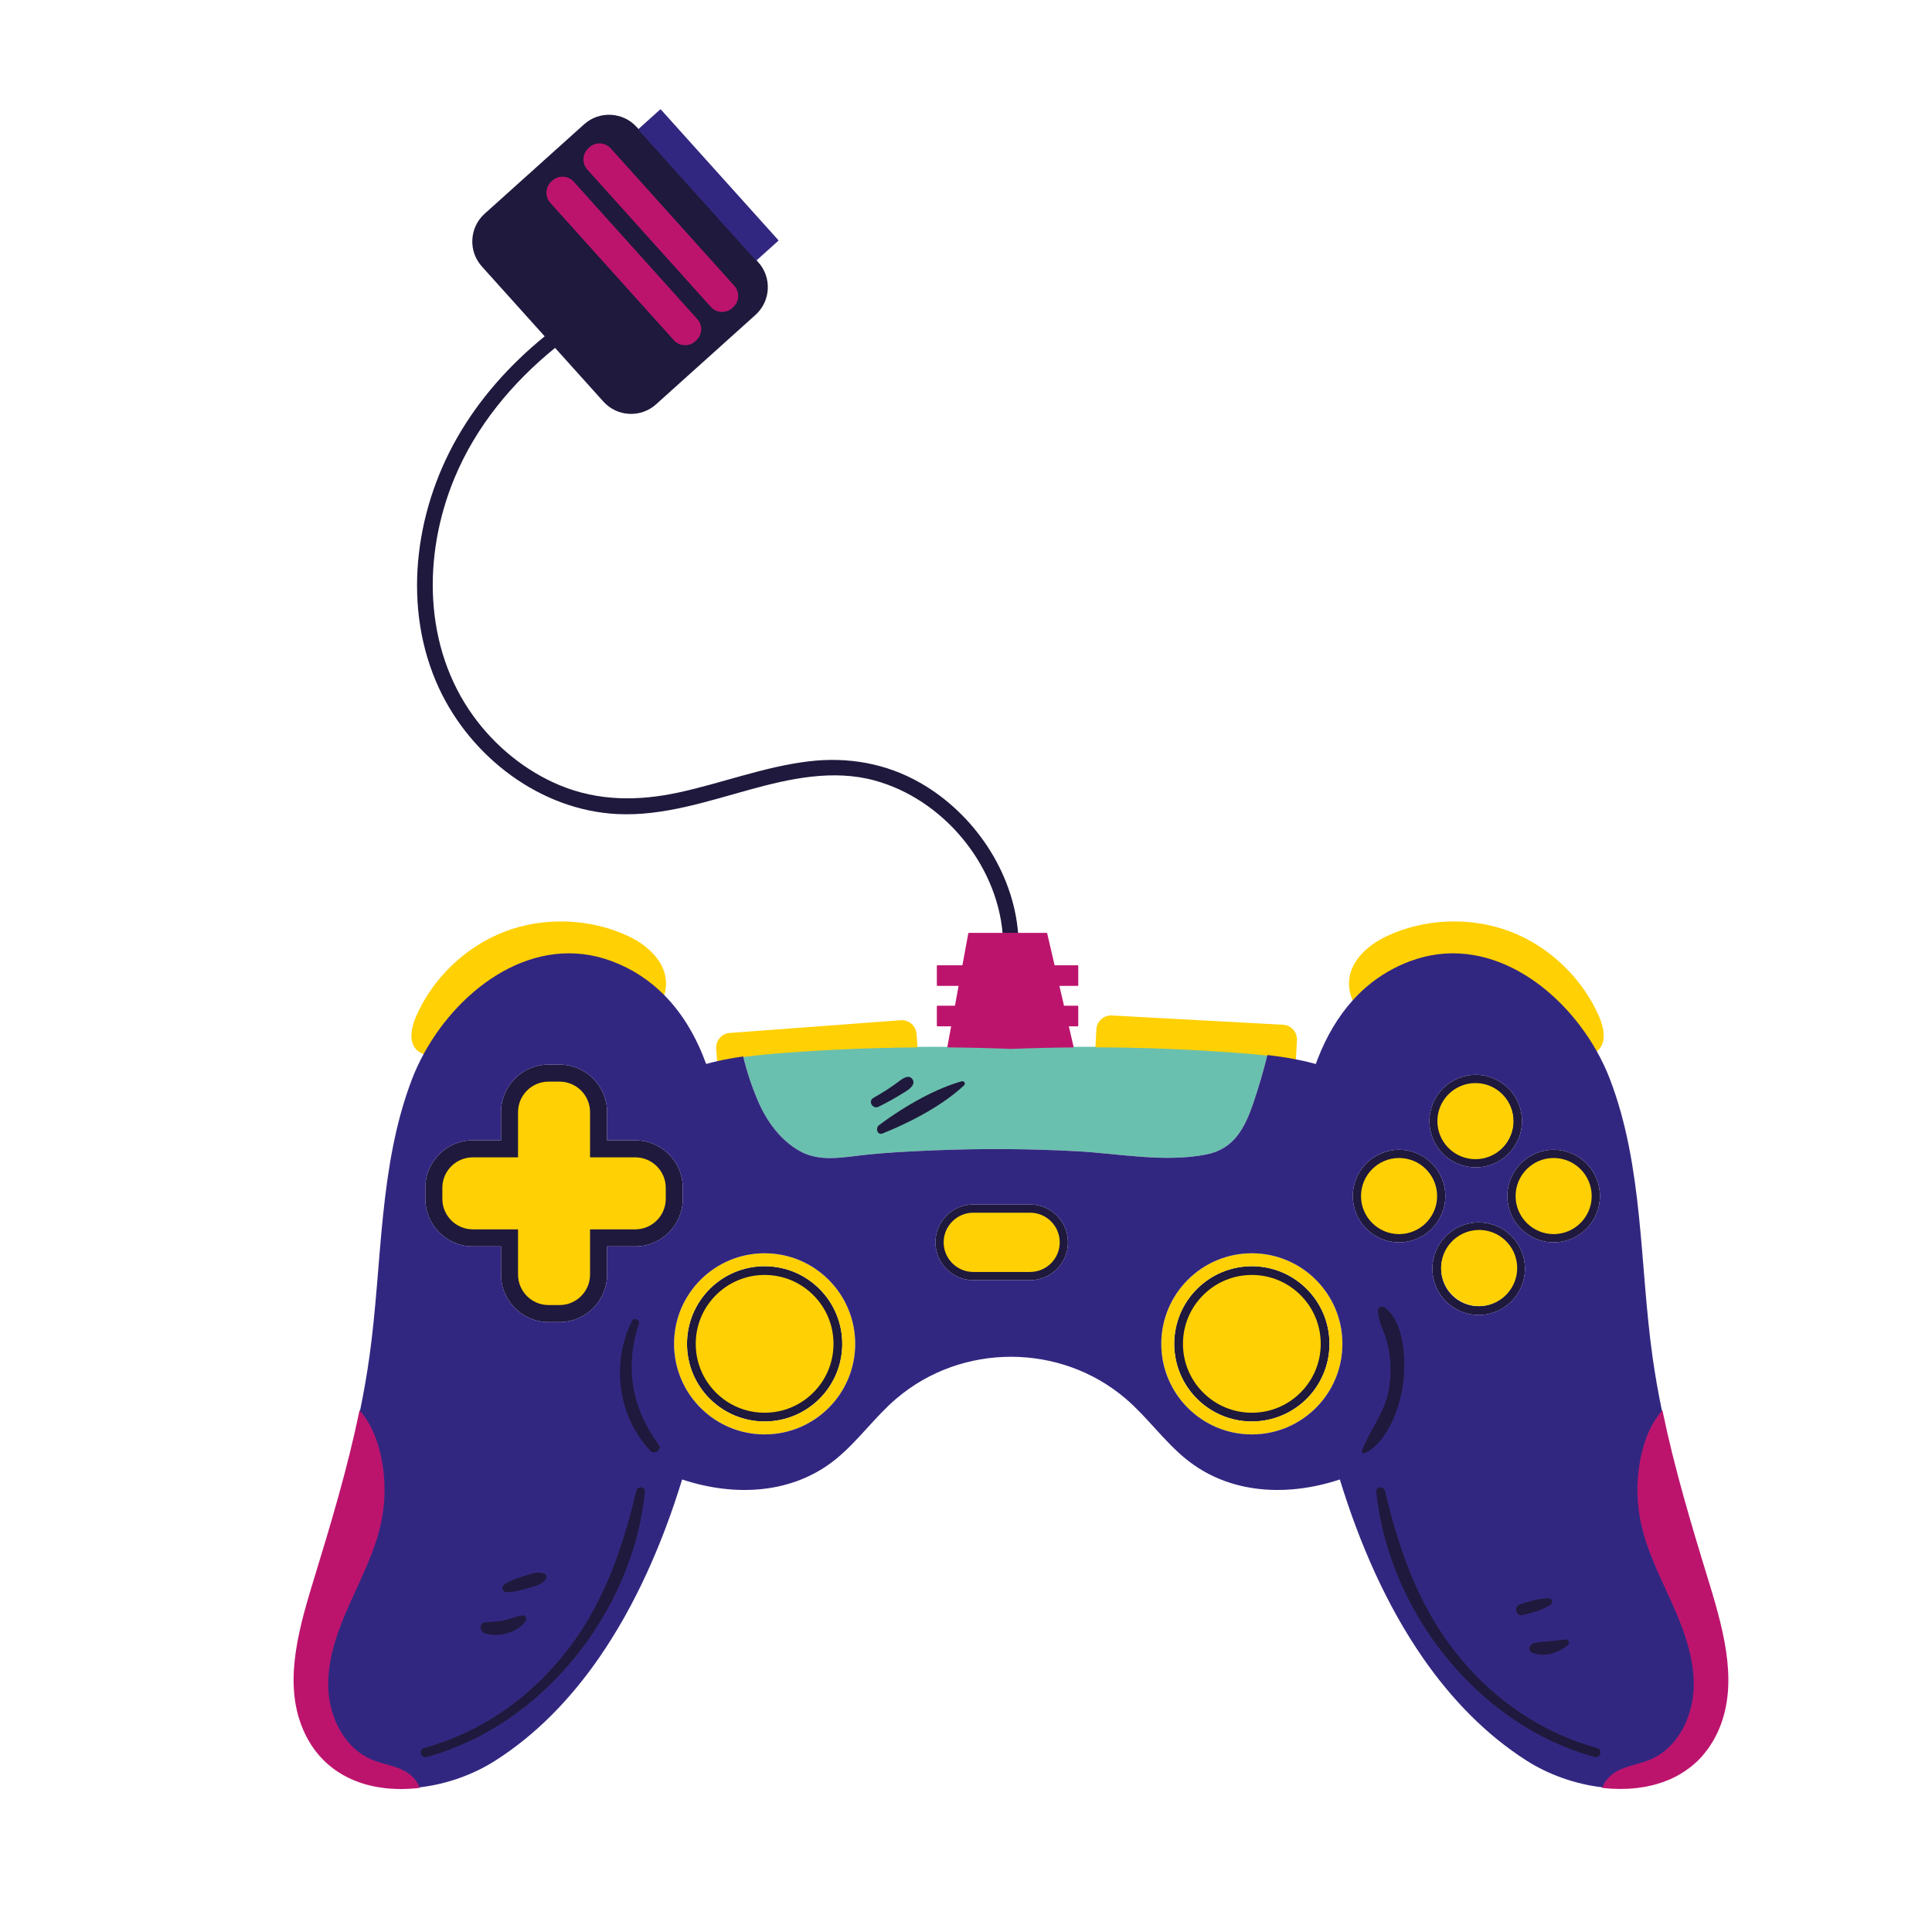
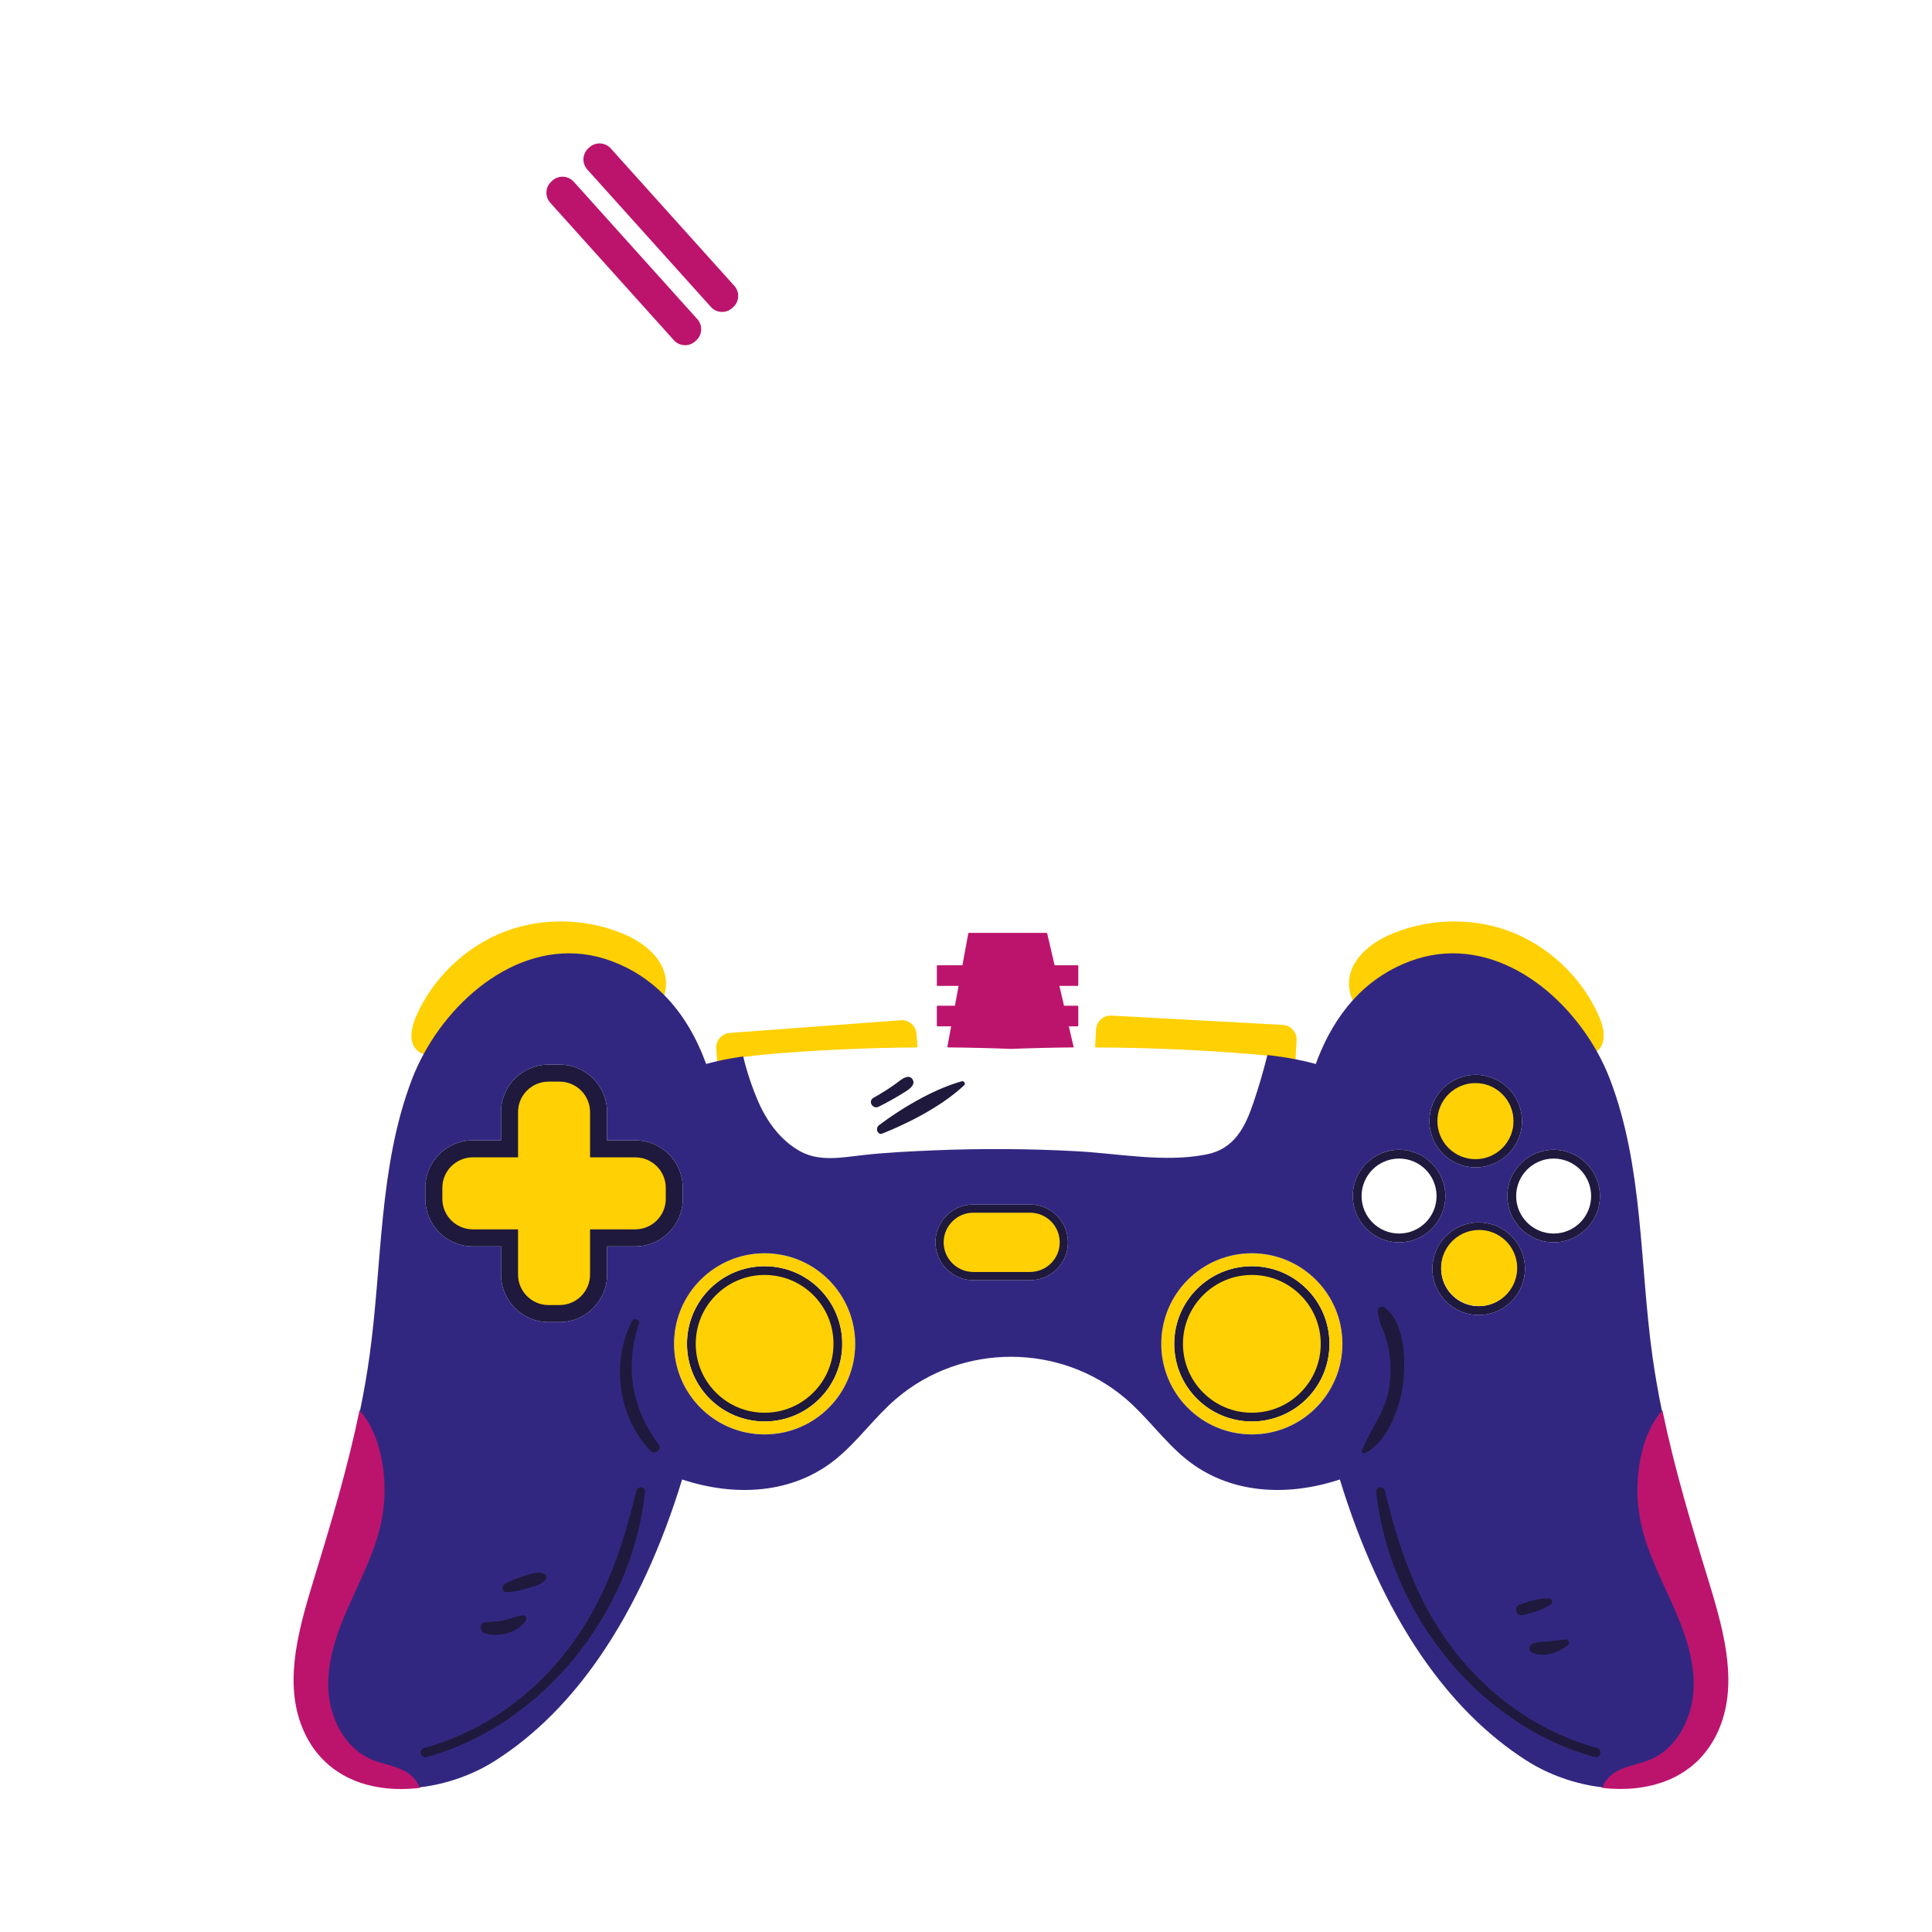
<svg xmlns="http://www.w3.org/2000/svg" version="1.1" id="Capa_1" x="0px" y="0px" viewBox="0 0 2122 2122" style="enable-background:new 0 0 2122 2122;" xml:space="preserve">
  <g>
-     <path style="fill:#6AC0AE;" d="M1359.418,1155.83c-51.768-3.941-103.681-5.977-155.608-6.134   c-8.417-0.026-16.834,0.033-25.251,0.106c-22.729,0.198-45.458,0.72-68.173,1.634c-23.062-0.928-46.14-1.449-69.222-1.638   c-11.365-0.093-22.732-0.086-34.098,0c-48.614,0.372-97.221,2.343-145.711,6.033c-14.996,1.125-30.095,2.456-45.057,4.534   c4.125,17.313,9.883,34.183,16.494,49.52c4.636,10.667,10.602,21.13,17.995,30.402c7.907,9.883,17.384,18.437,28.46,24.436   c21.335,11.552,46.044,6.475,68.843,3.951c25.698-2.862,51.666-4.088,77.501-5.179c52.655-2.18,105.413-1.876,158.036,1.023   c46.317,2.589,95.121,12.506,141.267,3.51c30.809-6,42.636-29.788,51.836-56.95c5.83-17.211,10.94-34.662,15.303-52.282   C1381.162,1157.569,1370.255,1156.649,1359.418,1155.83z M959.63,1206.376c8.755-4.943,17.289-10.266,25.42-16.19   c3.588-2.614,12.504-10.87,16.697-4.37c4.151,6.436-6.721,12.056-10.736,14.567c-8.526,5.335-17.301,10.207-26.329,14.636   C958.951,1217.833,953.964,1209.572,959.63,1206.376z M1058.487,1191.604c-23.968,22.402-59.062,40.624-89.376,52.76   c-5.018,2.01-6.931-5.315-3.364-7.98c25.715-19.203,59.71-39.547,90.772-48.161   C1058.426,1187.694,1059.983,1190.206,1058.487,1191.604z" />
    <g>
-       <path style="fill:#1F193D;" d="M678.161,894.113c49.922,2.409,98.168-13.864,145.651-26.916    c44.319-12.183,91.182-22.343,136.629-10.005c74.53,20.235,134.145,90.96,140.789,168.068h17.032    c-5.421-67.972-48.54-131.674-107.534-165.43c-37.459-21.434-79.496-28.711-122.183-23.641    c-49.03,5.822-95.259,23.878-143.305,34.265c-43.934,9.501-87.993,9.566-130.005-7.78c-37.883-15.645-71.257-42.945-95.24-76.071    c-54.943-75.893-55.9-176.855-20.882-261.356c23.512-56.741,63.151-104.644,110.564-143.153l53.061,59.002    c15.04,16.726,41.03,18.102,57.756,3.062l109.342-98.334c16.726-15.04,18.105-41.03,3.062-57.757l-2.335-2.597l-128.89-143.322    l-2.336-2.597c-15.04-16.726-41.033-18.102-57.756-3.062l-109.345,98.331c-16.724,15.042-18.102,41.033-3.06,57.758l69.086,76.821    c-38.443,31.325-71.827,68.586-96.459,111.871c-46.852,82.331-60.253,187.447-19.486,274.931    C517.516,831.738,593.638,890.035,678.161,894.113z M646.698,163.257l1.145-1.028c6.514-5.856,16.633-5.32,22.49,1.191    l135.766,150.967c5.856,6.512,5.32,16.633-1.194,22.49l-1.145,1.028c-6.512,5.859-16.633,5.323-22.49-1.191L645.506,185.749    C639.65,179.235,640.186,169.116,646.698,163.257z M606.047,199.815l1.145-1.028c6.512-5.856,16.633-5.32,22.489,1.191    l135.764,150.967c5.859,6.511,5.32,16.633-1.191,22.49l-1.145,1.028c-6.512,5.859-16.633,5.323-22.49-1.191L604.856,222.307    C598.997,215.792,599.535,205.673,606.047,199.815z" />
      <path style="fill:#1F193D;" d="M839.818,1390.744c-47.086,0.003-85.253,38.167-85.255,85.256    c0.003,47.089,38.169,85.255,85.255,85.258c47.089-0.003,85.255-38.17,85.259-85.258    C925.073,1428.912,886.906,1390.748,839.818,1390.744z M892.874,1529.057c-13.595,13.586-32.32,21.975-53.057,21.977    c-20.734-0.002-39.46-8.391-53.054-21.977c-13.586-13.595-21.975-32.321-21.977-53.057c0.002-20.736,8.391-39.461,21.977-53.055    c13.594-13.586,32.319-21.974,53.054-21.976c20.736,0.002,39.462,8.39,53.057,21.976c13.586,13.594,21.974,32.319,21.977,53.055    C914.849,1496.736,906.461,1515.463,892.874,1529.057z" />
      <path style="fill:#1F193D;" d="M1374.957,1390.744c-47.086,0.003-85.253,38.167-85.256,85.256    c0.003,47.089,38.169,85.255,85.256,85.258c47.089-0.003,85.255-38.17,85.258-85.258    C1460.212,1428.912,1422.045,1390.748,1374.957,1390.744z M1428.014,1529.057c-13.595,13.586-32.321,21.975-53.057,21.977    c-20.734-0.002-39.46-8.391-53.054-21.977c-13.587-13.595-21.975-32.321-21.977-53.057c0.002-20.736,8.391-39.461,21.977-53.055    c13.594-13.586,32.319-21.974,53.054-21.976c20.736,0.002,39.462,8.39,53.057,21.976c13.586,13.594,21.974,32.319,21.977,53.055    C1449.988,1496.736,1441.6,1515.463,1428.014,1529.057z" />
      <path style="fill:#1F193D;" d="M704.729,1633.084c-2.629-0.444-5.652,0.721-6.387,3.81    c-12.974,54.385-31.88,117.423-73.724,172.616c-41.303,54.485-96.282,92.46-158.999,109.822c-3.525,0.977-4.604,4.271-3.849,7.021    c0.633,2.312,2.582,4.292,5.288,4.292c0.512,0,1.05-0.07,1.613-0.224c125.376-34.071,226.484-156.886,240.416-292.031    C709.406,1635.293,707.129,1633.494,704.729,1633.084z" />
      <path style="fill:#1F193D;" d="M1754.406,1919.332c-62.84-17.396-117.82-55.371-158.999-109.82    c-41.892-55.391-60.777-118.343-73.724-172.618c-0.736-3.089-3.778-4.236-6.421-3.805c-2.383,0.407-4.643,2.202-4.324,5.301    c13.932,135.147,115.04,257.963,240.417,292.031c0.56,0.154,1.099,0.224,1.61,0.224c2.707,0,4.658-1.983,5.293-4.3    C1759.01,1923.6,1757.928,1920.309,1754.406,1919.332z" />
      <path style="fill:#1F193D;" d="M556.366,1749.428c0.056,0,0.115,0,0.173-0.003c8.901-0.265,17.223-2.658,25.269-4.969l1.739-0.49    c6.509-1.82,13.886-3.881,16.958-10.217c0.94-1.937,0.363-4.097-1.374-5.143c-6.168-3.712-13.42-1.41-19.807,0.622l-2.132,0.669    c-8.253,2.568-16.049,4.992-23.396,9.518c-2.436,1.498-2.904,4.256-2.285,6.327    C552.196,1748.029,554.045,1749.428,556.366,1749.428z" />
      <path style="fill:#1F193D;" d="M532.171,1781.41c-2.775,0.4-4.597,2.261-4.875,4.974c-0.309,3.018,1.384,6.87,4.753,8.093    c3.535,1.279,7.652,1.902,11.973,1.902c13.264,0,28.404-5.864,34.163-16.499c0.738-1.364,0.612-3.272-0.312-4.641    c-0.789-1.172-2.024-1.769-3.364-1.606c-4.548,0.504-8.921,1.876-13.149,3.201c-2.259,0.706-4.592,1.44-6.921,2.03    c-4.456,1.128-8.999,1.43-13.391,1.722C538.152,1780.78,535.158,1780.979,532.171,1781.41z" />
      <path style="fill:#1F193D;" d="M1682.148,1815.569c3.907,1.827,8.08,2.619,12.285,2.619c10.468,0,21.106-4.914,28.193-10.977    c1.245-1.065,1.585-2.933,0.853-4.65c-0.714-1.674-2.181-2.626-3.825-2.49c-6.426,0.648-12.75,1.384-18.09,2.017    c-1.805,0.214-3.671,0.343-5.474,0.465c-4.19,0.29-8.524,0.587-12.589,1.981c-2.383,0.816-4.212,3.34-4.356,6.002    C1679.025,1812.787,1680.119,1814.621,1682.148,1815.569z" />
      <path style="fill:#1F193D;" d="M1670.93,1774.792c0.59,0,1.216-0.078,1.876-0.246l1.754-0.446    c10.275-2.602,19.978-5.057,28.955-11.255c1.61-1.113,2.329-3.096,1.788-4.935c-0.521-1.774-2.036-2.914-3.959-2.977    c-10.95-0.329-20.519,2.848-30.619,6.236l-1.491,0.499c-4.085,1.366-5.286,5.262-4.363,8.402    C1665.595,1772.526,1667.734,1774.792,1670.93,1774.792z" />
      <path style="fill:#1F193D;" d="M1131.408,1322.934h-62.399c-22.926,0-41.578,18.65-41.578,41.576    c0,22.926,18.653,41.576,41.578,41.576h62.399c22.926,0,41.579-18.65,41.579-41.576    C1172.987,1341.584,1154.334,1322.934,1131.408,1322.934z M1131.408,1396.424h-62.399c-17.554,0-31.917-14.36-31.917-31.914    c0-17.554,14.363-31.915,31.917-31.915h62.399c17.554,0,31.917,14.36,31.917,31.915    C1163.325,1382.064,1148.962,1396.424,1131.408,1396.424z" />
      <path style="fill:#1F193D;" d="M697.75,1252.459h-30.972v-30.967c0-28.774-23.408-52.185-52.18-52.185h-12.117    c-28.775,0-52.183,23.411-52.183,52.185v30.967h-30.967c-28.777,0-52.185,23.408-52.185,52.183v12.119    c0,28.774,23.408,52.182,52.185,52.182h30.967v30.969c0,28.772,23.408,52.183,52.183,52.183h12.117    c28.772,0,52.18-23.411,52.18-52.183v-30.969h30.972c28.775,0,52.182-23.408,52.182-52.182v-12.119    C749.932,1275.867,726.525,1252.459,697.75,1252.459z M730.61,1316.761c0,18.073-14.787,32.86-32.86,32.86h-50.292v50.292    c0,18.073-14.787,32.86-32.86,32.86h-12.117c-18.076,0-32.862-14.787-32.862-32.86v-50.292h-50.29    c-18.076,0-32.862-14.787-32.862-32.86v-12.117c0-18.075,14.786-32.862,32.862-32.862h50.29v-50.292    c0-18.073,14.786-32.86,32.862-32.86h12.117c18.073,0,32.86,14.787,32.86,32.86v50.292h50.292c18.073,0,32.86,14.787,32.86,32.862    V1316.761z" />
      <path style="fill:#1F193D;" d="M1059.355,1188.941c-0.626-1.115-1.829-1.651-3.001-1.32c-26.641,7.388-59.8,24.979-90.979,48.263    c-2.383,1.779-2.56,5.189-1.362,7.328c0.775,1.378,2.025,2.112,3.466,2.112c0.595,0,1.223-0.124,1.864-0.38    c21.552-8.629,61.849-26.974,89.571-52.884C1059.786,1191.243,1059.958,1190.018,1059.355,1188.941z" />
      <path style="fill:#1F193D;" d="M991.342,1200.912c0.373-0.234,0.806-0.494,1.282-0.779c3.557-2.141,9.513-5.727,10.523-10.083    c0.366-1.567,0.068-3.106-0.877-4.573c-0.962-1.491-2.232-2.38-3.774-2.643c-4.112-0.687-9.057,3.167-12.338,5.722    c-0.556,0.431-1.053,0.818-1.476,1.125c-7.525,5.484-15.82,10.765-25.359,16.151c-3.128,1.764-3.299,4.948-2.132,7.159    c0.965,1.835,2.862,3.235,5.108,3.235c0.848,0,1.744-0.2,2.658-0.648C974.003,1211.141,982.88,1206.208,991.342,1200.912z" />
      <path style="fill:#1F193D;" d="M702.356,1454.168c0.896-2.675-0.828-4.789-2.814-5.622c-1.954-0.816-4.65-0.565-5.926,1.942    c-23.761,46.859-15.347,105.946,20.462,143.685c1.216,1.279,2.697,1.817,4.178,1.817c1.674,0,3.344-0.687,4.629-1.764    c2.141-1.802,3.337-4.919,1.181-7.825C694.295,1546.31,686.787,1500.585,702.356,1454.168z" />
      <path style="fill:#1F193D;" d="M1541.415,1522.183c3.466-23.732,3.215-68.636-19.72-86.395c-1.837-1.425-4.519-1.688-6.531-0.646    c-1.664,0.865-2.565,2.497-2.473,4.48c0.368,7.913,2.877,14.327,5.532,21.118c1.476,3.774,3.004,7.676,4.183,11.949    c4.67,16.899,5.525,35.192,2.47,52.899c-2.772,16.053-10.007,29.154-17.006,41.825c-4.494,8.141-9.145,16.558-12.667,25.788    c-0.405,1.06-0.161,2.1,0.665,2.855c0.621,0.568,1.469,0.87,2.297,0.87c0.466,0,0.926-0.095,1.335-0.295    C1525.875,1583.788,1538.258,1543.793,1541.415,1522.183z" />
      <path style="fill:#1F193D;" d="M1620.837,1282.171c28.027,0,50.828-22.801,50.828-50.828c0-28.027-22.801-50.831-50.828-50.831    s-50.833,22.804-50.833,50.831C1570.004,1259.37,1592.811,1282.171,1620.837,1282.171z M1620.837,1190.174    c22.735,0,41.17,18.431,41.17,41.17c0,22.735-18.434,41.169-41.17,41.169c-22.738,0-41.169-18.433-41.169-41.169    C1579.668,1208.605,1598.099,1190.174,1620.837,1190.174z" />
      <path style="fill:#1F193D;" d="M1536.66,1364.51c28.026,0,50.83-22.802,50.83-50.831c0-28.027-22.804-50.828-50.83-50.828    c-28.027,0-50.831,22.801-50.831,50.828C1485.829,1341.708,1508.633,1364.51,1536.66,1364.51z M1536.66,1272.512    c22.738,0,41.169,18.431,41.169,41.169c0,22.735-18.431,41.167-41.169,41.167c-22.736,0-41.17-18.431-41.17-41.167    C1495.49,1290.943,1513.924,1272.512,1536.66,1272.512z" />
      <path style="fill:#1F193D;" d="M1655.607,1313.679c0,28.029,22.806,50.831,50.833,50.831s50.833-22.802,50.833-50.831    c0-28.027-22.806-50.828-50.833-50.828S1655.607,1285.652,1655.607,1313.679z M1706.44,1272.512    c22.738,0,41.17,18.431,41.17,41.169c0,22.735-18.432,41.167-41.17,41.167s-41.169-18.431-41.169-41.167    C1665.271,1290.943,1683.702,1272.512,1706.44,1272.512z" />
      <path style="fill:#1F193D;" d="M1624.102,1342.648c-28.027,0-50.833,22.801-50.833,50.828c0,28.027,22.806,50.828,50.833,50.828    c28.027,0,50.831-22.801,50.831-50.828C1674.932,1365.45,1652.129,1342.648,1624.102,1342.648z M1624.102,1434.646    c-22.735,0-41.169-18.432-41.169-41.17c0-22.738,18.433-41.169,41.169-41.169c22.738,0,41.17,18.431,41.17,41.169    C1665.271,1416.215,1646.84,1434.646,1624.102,1434.646z" />
    </g>
    <g>
      <path style="fill:#FFD004;" d="M690.069,1028.164c-41.756-19.549-92.411-21.435-135.498-5.023    c-43.089,16.407-79.666,51.498-97.839,93.871c-3.934,9.172-9.048,26.068,0.889,36.163c2.022,2.053,4.629,3.618,7.749,4.643    c0.063,0.021,0.129,0.031,0.195,0.031c0.224,0,0.436-0.119,0.548-0.324c38.969-71.342,120.019-133.428,205.905-101.14    c21.442,8.066,40.511,20.368,56.677,36.563c0.156,0.159,0.385,0.222,0.597,0.163c0.215-0.056,0.383-0.219,0.444-0.433    C738.266,1062.807,714.839,1039.767,690.069,1028.164z" />
      <path style="fill:#FFD004;" d="M1756.557,1117.012c-18.175-42.373-54.753-77.464-97.839-93.871    c-43.086-16.411-93.742-14.531-135.498,5.023c-25.717,12.043-49.476,35.929-39.026,66.845c0.4,1.181,0.882,2.212,1.348,3.206    l0.114,0.243c0.088,0.19,0.266,0.322,0.472,0.353c0.19,0.029,0.414-0.044,0.553-0.197c17.286-19.021,38.182-33.23,62.107-42.229    c84.317-31.688,164.95,28.621,204.202,98.063c0.09,0.158,0.243,0.27,0.422,0.304c0.042,0.007,0.08,0.012,0.122,0.012    c0.139,0,0.273-0.046,0.385-0.134l0.348-0.268c0.471-0.363,0.957-0.736,1.401-1.189    C1765.605,1143.08,1760.491,1126.183,1756.557,1117.012z" />
      <path style="fill:#FFD004;" d="M989.318,1120.564l-187.761,13.953c-8.884,0.661-15.574,8.424-14.914,17.308l1.014,13.646    c0.012,0.181,0.105,0.346,0.251,0.455c0.107,0.081,0.238,0.122,0.37,0.122c0.046,0,0.092-0.005,0.136-0.015    c8.865-1.998,18.015-3.649,27.969-5.052c15.888-2.207,31.671-3.53,45.018-4.531c47.669-3.627,96.677-5.656,145.669-6.029    c0.173-0.002,0.336-0.073,0.453-0.202c0.117-0.127,0.178-0.295,0.163-0.467l-1.06-14.276    C1005.966,1126.593,998.18,1119.842,989.318,1120.564z" />
-       <path style="fill:#FFD004;" d="M1391.963,1159.414c11.065,1.267,21.092,2.77,30.653,4.594c0.039,0.01,0.078,0.012,0.117,0.012    c0.139,0,0.273-0.046,0.385-0.131c0.141-0.112,0.229-0.278,0.238-0.458l1.133-20.892c0.234-4.309-1.226-8.453-4.108-11.666    c-2.882-3.211-6.84-5.109-11.15-5.342l-188.004-10.19c-4.297-0.209-8.451,1.225-11.664,4.107c-3.211,2.882-5.111,6.84-5.345,11.15    l-1.033,19.065c-0.007,0.171,0.054,0.339,0.171,0.463c0.117,0.124,0.28,0.195,0.451,0.195    c51.824,0.156,104.163,2.219,155.563,6.131C1368.273,1157.124,1380.022,1158.069,1391.963,1159.414z" />
+       <path style="fill:#FFD004;" d="M1391.963,1159.414c11.065,1.267,21.092,2.77,30.653,4.594c0.039,0.01,0.078,0.012,0.117,0.012    c0.141-0.112,0.229-0.278,0.238-0.458l1.133-20.892c0.234-4.309-1.226-8.453-4.108-11.666    c-2.882-3.211-6.84-5.109-11.15-5.342l-188.004-10.19c-4.297-0.209-8.451,1.225-11.664,4.107c-3.211,2.882-5.111,6.84-5.345,11.15    l-1.033,19.065c-0.007,0.171,0.054,0.339,0.171,0.463c0.117,0.124,0.28,0.195,0.451,0.195    c51.824,0.156,104.163,2.219,155.563,6.131C1368.273,1157.124,1380.022,1158.069,1391.963,1159.414z" />
      <path style="fill:#FFD004;" d="M839.818,1376.526c-54.938,0-99.473,44.536-99.473,99.474c0,54.94,44.536,99.476,99.473,99.476    c54.941,0,99.476-44.536,99.476-99.476C939.294,1421.063,894.758,1376.526,839.818,1376.526z M839.818,1561.258    c-47.086-0.003-85.253-38.17-85.255-85.258c0.003-47.089,38.169-85.253,85.255-85.256c47.088,0.003,85.255,38.168,85.259,85.256    C925.073,1523.089,886.906,1561.255,839.818,1561.258z" />
      <path style="fill:#FFD004;" d="M839.818,1400.344c-20.205,0.005-39.203,7.876-53.495,22.161    c-14.285,14.292-22.156,33.291-22.161,53.495c0.005,20.202,7.876,39.201,22.161,53.498c14.295,14.287,33.293,22.156,53.495,22.158    c20.203-0.002,39.201-7.871,53.498-22.158c14.288-14.297,22.156-33.296,22.158-53.498c-0.003-20.202-7.871-39.201-22.158-53.495    C879.019,1408.22,860.02,1400.349,839.818,1400.344z" />
      <path style="fill:#FFD004;" d="M1374.957,1400.344c-20.202,0.005-39.198,7.876-53.495,22.161    c-14.29,14.297-22.158,33.296-22.158,53.495s7.868,39.199,22.158,53.498c14.297,14.287,33.296,22.156,53.495,22.158    c20.202-0.002,39.201-7.871,53.498-22.158c14.287-14.297,22.156-33.296,22.158-53.498c-0.002-20.202-7.871-39.201-22.158-53.495    C1414.158,1408.22,1395.159,1400.349,1374.957,1400.344z" />
      <path style="fill:#FFD004;" d="M1374.957,1376.526c-54.938,0-99.473,44.536-99.473,99.474c0,54.94,44.536,99.476,99.473,99.476    c54.94,0,99.476-44.536,99.476-99.476C1474.433,1421.063,1429.897,1376.526,1374.957,1376.526z M1374.957,1561.258    c-47.087-0.003-85.253-38.17-85.256-85.258c0.003-47.089,38.17-85.253,85.256-85.256c47.088,0.003,85.255,38.168,85.258,85.256    C1460.212,1523.089,1422.045,1561.255,1374.957,1561.258z" />
      <path style="fill:#FFD004;" d="M1131.408,1331.971h-62.399c-17.944,0-32.54,14.597-32.54,32.538    c0,17.941,14.597,32.538,32.54,32.538h62.399c17.944,0,32.541-14.597,32.541-32.538    C1163.949,1346.568,1149.352,1331.971,1131.408,1331.971z" />
      <path style="fill:#FFD004;" d="M697.75,1271.158h-49.669v-49.668c0-18.463-15.02-33.484-33.483-33.484h-12.117    c-18.466,0-33.486,15.021-33.486,33.484v49.668h-49.666c-18.466,0-33.486,15.021-33.486,33.486v12.117    c0,18.462,15.021,33.483,33.486,33.483h49.666v49.668c0,18.463,15.02,33.484,33.486,33.484h12.117    c18.463,0,33.483-15.021,33.483-33.484v-49.668h49.669c18.463,0,33.483-15.021,33.483-33.483v-12.117    C731.233,1286.179,716.213,1271.158,697.75,1271.158z" />
      <ellipse transform="matrix(0.707 -0.707 0.707 0.707 -395.959 1506.757)" style="fill:#FFD004;" cx="1620.838" cy="1231.343" rx="41.793" ry="41.793" />
-       <path style="fill:#FFD004;" d="M1536.66,1271.889c-23.045,0-41.793,18.748-41.793,41.793c0,23.042,18.748,41.79,41.793,41.79    c23.045,0,41.793-18.748,41.793-41.79C1578.453,1290.636,1559.705,1271.889,1536.66,1271.889z" />
-       <path style="fill:#FFD004;" d="M1706.44,1271.889c-23.045,0-41.793,18.748-41.793,41.793c0,23.042,18.748,41.79,41.793,41.79    c23.045,0,41.793-18.748,41.793-41.79C1748.233,1290.636,1729.485,1271.889,1706.44,1271.889z" />
      <ellipse transform="matrix(0.973 -0.231 0.231 0.973 -277.543 412.033)" style="fill:#FFD004;" cx="1624.102" cy="1393.477" rx="41.793" ry="41.793" />
    </g>
    <g>
      <path style="fill:#BC146D;" d="M1183.7,1060.222h-25.374l-8.18-35.103c-0.066-0.282-0.317-0.482-0.607-0.482h-85.403    c-0.299,0-0.558,0.214-0.614,0.512l-6.471,35.074h-27.442c-0.343,0-0.624,0.28-0.624,0.624v21.35c0,0.344,0.28,0.624,0.624,0.624    h23.273l-4.024,21.823h-19.249c-0.343,0-0.624,0.28-0.624,0.624v21.349c0,0.343,0.28,0.624,0.624,0.624h15.08l-4.142,22.446    c-0.031,0.18,0.015,0.368,0.134,0.509c0.117,0.142,0.29,0.224,0.475,0.227c23.756,0.195,47.038,0.748,69.252,1.64    c21.856-0.88,44.786-1.43,68.153-1.635c0.19-0.003,0.368-0.09,0.485-0.239c0.117-0.149,0.161-0.341,0.117-0.526l-5.225-22.421    h9.761c0.343,0,0.624-0.28,0.624-0.624v-21.349c0-0.344-0.28-0.624-0.624-0.624h-15.026l-5.083-21.823h20.109    c0.343,0,0.624-0.28,0.624-0.624v-21.35C1184.324,1060.503,1184.044,1060.222,1183.7,1060.222z" />
      <path style="fill:#BC146D;" d="M670.795,163.004c-6.102-6.785-16.584-7.34-23.369-1.238l-1.145,1.028    c-6.782,6.102-7.337,16.587-1.238,23.371L780.807,337.13c2.943,3.274,7.001,5.208,11.43,5.442    c0.302,0.015,0.602,0.024,0.902,0.024c4.097,0,7.988-1.483,11.038-4.229l1.145-1.028c3.274-2.943,5.208-7.001,5.442-11.43    c0.234-4.426-1.257-8.665-4.202-11.939L670.795,163.004z" />
      <path style="fill:#BC146D;" d="M630.144,199.561c-6.1-6.789-16.584-7.347-23.369-1.237l-1.145,1.028    c-6.784,6.103-7.34,16.587-1.237,23.372l135.763,150.965c2.943,3.274,7.001,5.208,11.43,5.442    c0.302,0.014,0.602,0.024,0.901,0.024c4.097,0,7.987-1.484,11.038-4.229l1.144-1.028c3.274-2.943,5.206-7.001,5.44-11.43    c0.236-4.426-1.257-8.668-4.202-11.939L630.144,199.561z" />
      <path style="fill:#BC146D;" d="M444.281,1944.397c-6.363-3.306-13.364-5.284-20.136-7.199c-5.308-1.498-10.797-3.05-15.932-5.228    c-30.945-13.206-45.917-48.473-47.028-77.564c-1.24-32.492,10.495-63.623,23.362-92.424c2.365-5.303,4.792-10.592,7.223-15.886    c10.867-23.668,22.102-48.146,27.479-74.012c5.247-25.047,4.882-51.481-1.062-76.443c-4.541-19.228-12.051-34.833-22.327-46.382    c-0.158-0.18-0.404-0.259-0.626-0.188c-0.229,0.061-0.402,0.244-0.451,0.475c-12.787,61.976-30.787,122.305-51.279,189.096    c-17.895,58.329-32.059,114.782-9.135,164.275c18.57,40.056,56.609,62.037,106.019,62.037c6.595,0,13.396-0.392,20.375-1.186    c0.188-0.02,0.356-0.127,0.458-0.287c0.1-0.161,0.122-0.358,0.061-0.536C458.7,1955.529,452.344,1948.597,444.281,1944.397z" />
      <path style="fill:#BC146D;" d="M1877.293,1738.643c-2.889-9.42-5.766-18.855-8.629-28.292c-1.272-4.2-2.538-8.404-3.802-12.612    c-0.986-3.284-1.968-6.57-2.945-9.861c-1.584-5.328-3.155-10.66-4.711-15.998c-0.585-2.002-1.167-4.002-1.747-6.007    c-2.003-6.926-3.986-13.859-5.922-20.804l-0.426-1.547c-1.859-6.679-3.727-13.552-5.557-20.424l-0.904-3.396    c-2.09-7.912-3.949-15.162-5.686-22.158l-0.227-0.935c-1.676-6.772-3.383-13.936-5.079-21.296l-0.675-2.936    c-1.686-7.396-3.296-14.789-4.785-21.976l-0.185-0.853c-0.049-0.232-0.221-0.417-0.45-0.477c-0.232-0.061-0.471,0.01-0.626,0.188    c-10.271,11.545-17.783,27.152-22.326,46.382c-5.942,24.957-6.31,51.391-1.062,76.443c5.376,25.866,16.612,50.344,27.479,74.012    c2.431,5.293,4.857,10.582,7.223,15.886c12.867,28.801,24.601,59.932,23.362,92.424c-1.111,29.094-16.083,64.358-47.028,77.561    c-5.135,2.18-10.624,3.732-15.932,5.23c-6.77,1.915-13.773,3.893-20.134,7.199c-8.054,4.192-14.404,11.116-16.955,18.439    c-0.024,0.046-0.051,0.114-0.063,0.163c-0.044,0.173-0.01,0.358,0.09,0.504c0.102,0.149,0.263,0.246,0.441,0.265    c0.139,0.017,0.28,0.027,0.419,0.036l0.324,0.027c3.162,0.348,6.007,0.594,8.704,0.76c0.211,0.012,0.421,0.017,0.633,0.024    l0.524,0.02c2.482,0.134,5.016,0.217,7.527,0.244c0.212,0.002,0.424,0.002,0.636,0.002c0.516,0,1.028-0.004,1.542-0.009    l0.787-0.008c1.995-0.015,3.944-0.063,5.793-0.146c1.05-0.044,2.1-0.095,3.15-0.163c1.805-0.112,3.71-0.275,5.995-0.511    l0.933-0.09c0.553-0.051,1.108-0.105,1.659-0.171c2.853-0.348,5.625-0.765,8.243-1.24c0.393-0.073,0.78-0.156,1.165-0.239    l0.826-0.175c2.319-0.46,4.36-0.911,6.243-1.381c0.775-0.19,1.547-0.402,2.317-0.614l0.575-0.156    c1.807-0.497,3.596-1.03,5.311-1.583l0.273-0.09c0.857-0.275,1.715-0.553,2.565-0.85c1.829-0.643,3.732-1.371,5.815-2.234    c0.268-0.11,0.541-0.216,0.811-0.321c0.378-0.149,0.755-0.295,1.125-0.456c2.449-1.064,4.924-2.25,7.362-3.534    c0.4-0.212,0.794-0.439,1.186-0.665l0.758-0.434c1.929-1.069,3.644-2.08,5.24-3.094c0.809-0.514,1.605-1.047,2.402-1.586    c1.513-1.018,3.077-2.141,4.648-3.335l0.526-0.4c0.555-0.422,1.111-0.843,1.659-1.281c1.851-1.491,3.686-3.084,5.452-4.736    c0.127-0.12,0.259-0.234,0.39-0.346c0.168-0.146,0.336-0.292,0.499-0.448c1.959-1.873,3.888-3.901,5.902-6.195    c0.327-0.368,0.639-0.753,0.953-1.14l0.562-0.687c1.425-1.701,2.772-3.413,4.008-5.096c0.567-0.777,1.123-1.567,1.678-2.368    c1.201-1.74,2.402-3.606,3.569-5.547l0.456-0.746c0.302-0.49,0.602-0.981,0.89-1.486c1.683-2.95,3.111-5.7,4.365-8.402    C1909.354,1853.42,1895.188,1796.967,1877.293,1738.643z" />
    </g>
    <g>
-       <path style="fill:#322780;" d="M830.1,285.887c0.11,0.124,0.265,0.198,0.428,0.207h0.034c0.153,0,0.302-0.056,0.417-0.161    l23.785-21.391c0.124-0.11,0.198-0.266,0.207-0.429c0.008-0.166-0.048-0.329-0.161-0.451L725.92,120.343    c-0.231-0.258-0.624-0.28-0.88-0.046l-23.783,21.389c-0.256,0.229-0.278,0.624-0.046,0.88L830.1,285.887z" />
      <path style="fill:#322780;" d="M1836.82,1761.729c-13.086-29.344-28.117-58.28-34.66-89.771    c-5.247-25.05-4.874-51.26,1.058-76.173c3.953-16.733,10.906-33.432,22.185-46.112c0.059,0.285,0.127,0.568,0.186,0.853    c-4.176-20.18-7.792-40.47-10.639-60.904c-14.212-102.005-9.883-208.236-46.726-304.414c-4.016-10.49-8.952-20.916-14.689-31.067    c-40.566-71.769-121.481-129.722-204.964-98.341c-25.345,9.534-45.847,24.235-62.348,42.395    c-16.828,18.519-29.496,40.635-38.841,64.587c-0.752,1.926-1.452,3.88-2.162,5.828c-7.412-2.056-14.916-3.77-22.485-5.214    c-10.146-1.936-20.399-3.423-30.699-4.601c-4.363,17.62-9.474,35.071-15.303,52.282c-9.201,27.162-21.028,50.95-51.836,56.95    c-46.146,8.996-94.95-0.921-141.267-3.51c-52.623-2.899-105.381-3.203-158.036-1.023c-25.834,1.091-51.803,2.317-77.501,5.179    c-22.799,2.523-47.508,7.6-68.843-3.951c-11.077-6-20.553-14.553-28.46-24.436c-7.394-9.272-13.36-19.734-17.995-30.402    c-6.612-15.337-12.37-32.207-16.494-49.52c-9.417,1.328-18.773,2.98-28.018,5.061c-4.254,0.958-8.481,2.012-12.68,3.176    c-10.465-28.723-25.478-55.069-46.464-76.093c-15.514-15.543-34.27-28.193-56.898-36.707    c-84.672-31.828-166.698,28.251-206.673,101.426c-5.013,9.177-9.403,18.548-13.015,27.982    c-36.809,96.177-32.514,202.409-46.726,304.414c-2.796,20.141-6.339,40.149-10.429,60.051    c11.279,12.68,18.234,29.379,22.185,46.112c5.932,24.913,6.307,51.123,1.058,76.173c-6.544,31.491-21.574,60.426-34.66,89.771    c-13.123,29.376-24.641,60.563-23.415,92.702c1.228,32.136,17.861,65.503,47.408,78.112c11.725,4.977,24.743,6.546,36.024,12.407    c7.396,3.851,14.041,10.565,16.699,18.2c29.686-3.374,59.267-14.008,83.193-29.277c44.85-28.56,82.646-67.549,114.207-113.184    c39.649-57.293,69.464-125.041,91.119-195.697c58.136,19.242,121.53,16.051,168.886-22.39    c24.37-19.801,42.601-46.212,66.528-66.56c72.017-61.247,180.012-60.928,251.554,0c23.891,20.348,42.124,46.76,66.526,66.56    c47.352,38.452,110.758,41.635,168.905,22.376c21.645,70.672,51.397,138.427,91.068,195.711    c31.593,45.634,69.388,84.623,114.207,113.184c23.949,15.272,53.541,25.885,83.229,29.25c2.664-7.624,9.3-14.326,16.69-18.173    c11.279-5.861,24.297-7.43,36.022-12.407c29.55-12.609,46.181-45.975,47.408-78.112    C1861.461,1822.292,1849.943,1791.106,1836.82,1761.729z M468.508,1929.819c-6.385,1.735-9.074-8.127-2.723-9.885    c64.282-17.795,119.145-57.036,159.33-110.047c39.174-51.673,58.977-110.574,73.834-172.85c1.252-5.25,10.083-4.175,9.518,1.289    C694.905,1769.893,596.98,1894.908,468.508,1929.819z M554.593,1779.469c6.707-1.698,13.082-4.448,19.986-5.215    c2.821-0.312,4.214,3.196,3.06,5.33c-7.418,13.695-31.396,19.374-45.376,14.307c-5.023-1.822-6.599-10.908,0-11.863    C539.779,1780.94,547.148,1781.352,554.593,1779.469z M554.123,1739.946c7.44-4.582,15.469-7.031,23.783-9.617    c6.648-2.066,14.465-5.057,20.904-1.189c1.559,0.938,1.891,2.782,1.135,4.336c-3.228,6.658-11.71,8.485-18.31,10.38    c-8.382,2.409-16.367,4.685-25.115,4.945C551.67,1748.945,550.232,1742.339,554.123,1739.946z M714.531,1593.744    c-35.992-37.932-43.625-97.094-20.36-142.974c2.136-4.207,9.079-1.228,7.593,3.201c-15.893,47.386-7.693,93.084,21.8,132.803    C727.525,1592.11,718.914,1598.361,714.531,1593.744z M697.75,1368.943h-30.972v30.969c0,28.772-23.408,52.183-52.18,52.183    h-12.117c-28.775,0-52.183-23.411-52.183-52.183v-30.969h-30.967c-28.777,0-52.185-23.408-52.185-52.182v-12.119    c0-28.775,23.408-52.183,52.185-52.183h30.967v-30.967c0-28.774,23.408-52.185,52.183-52.185h12.117    c28.772,0,52.18,23.411,52.18,52.185v30.967h30.972c28.775,0,52.182,23.408,52.182,52.183v12.119    C749.932,1345.535,726.525,1368.943,697.75,1368.943z M839.818,1575.477c-54.938,0-99.473-44.536-99.473-99.476    c0-54.938,44.536-99.474,99.473-99.474c54.941,0,99.476,44.536,99.476,99.474C939.294,1530.941,894.758,1575.477,839.818,1575.477    z M1131.408,1406.086h-62.399c-22.926,0-41.578-18.65-41.578-41.576c0-22.926,18.653-41.576,41.578-41.576h62.399    c22.926,0,41.579,18.65,41.579,41.576C1172.987,1387.436,1154.334,1406.086,1131.408,1406.086z M1757.273,1313.679    c0,28.029-22.806,50.831-50.833,50.831s-50.833-22.802-50.833-50.831c0-28.027,22.806-50.828,50.833-50.828    S1757.273,1285.652,1757.273,1313.679z M1669.432,1762.261c10.66-3.569,20.495-7.077,31.893-6.704    c3.747,0.124,4.76,4.752,1.835,6.775c-9.388,6.482-19.603,8.836-30.506,11.61    C1665.032,1775.88,1662.085,1764.719,1669.432,1762.261z M1624.102,1444.305c-28.027,0-50.833-22.801-50.833-50.828    c0-28.027,22.806-50.828,50.833-50.828c28.027,0,50.831,22.801,50.831,50.828    C1674.932,1421.504,1652.129,1444.305,1624.102,1444.305z M1683.702,1805.123c5.732-1.964,11.954-1.705,17.934-2.417    c6.073-0.721,12.051-1.408,18.08-2.015c3.016-0.302,4.739,4.134,2.504,6.046c-10.197,8.721-26.855,14.321-39.81,8.265    C1677.882,1812.886,1679.719,1806.49,1683.702,1805.123z M1620.837,1180.512c28.027,0,50.828,22.804,50.828,50.831    c0,28.026-22.801,50.828-50.828,50.828s-50.833-22.801-50.833-50.828C1570.004,1203.316,1592.811,1180.512,1620.837,1180.512z     M1374.957,1575.477c-54.938,0-99.473-44.536-99.473-99.476c0-54.938,44.536-99.474,99.473-99.474    c54.94,0,99.476,44.536,99.476,99.474C1474.433,1530.941,1429.897,1575.477,1374.957,1575.477z M1536.66,1262.851    c28.026,0,50.83,22.801,50.83,50.828c0,28.029-22.804,50.831-50.83,50.831c-28.027,0-50.831-22.802-50.831-50.831    C1485.829,1285.652,1508.633,1262.851,1536.66,1262.851z M1495.785,1593.423c9.033-23.667,25.147-41.318,29.705-67.727    c3.028-17.552,2.263-36-2.483-53.172c-3.281-11.875-9.123-20.682-9.693-32.93c-0.209-4.485,5.079-5.576,7.997-3.313    c21.973,17.016,23.198,60.397,19.486,85.812c-3.683,25.199-17.247,62.134-41.571,73.978    C1497.576,1596.875,1494.991,1595.508,1495.785,1593.423z M1751.517,1929.819c-128.478-34.911-226.397-159.922-239.958-291.493    c-0.57-5.52,8.278-6.482,9.518-1.289c14.867,62.322,34.697,121.104,73.834,172.85c40.105,53.03,95.101,92.266,159.33,110.047    C1760.601,1921.695,1757.89,1931.552,1751.517,1929.819z" />
    </g>
  </g>
</svg>